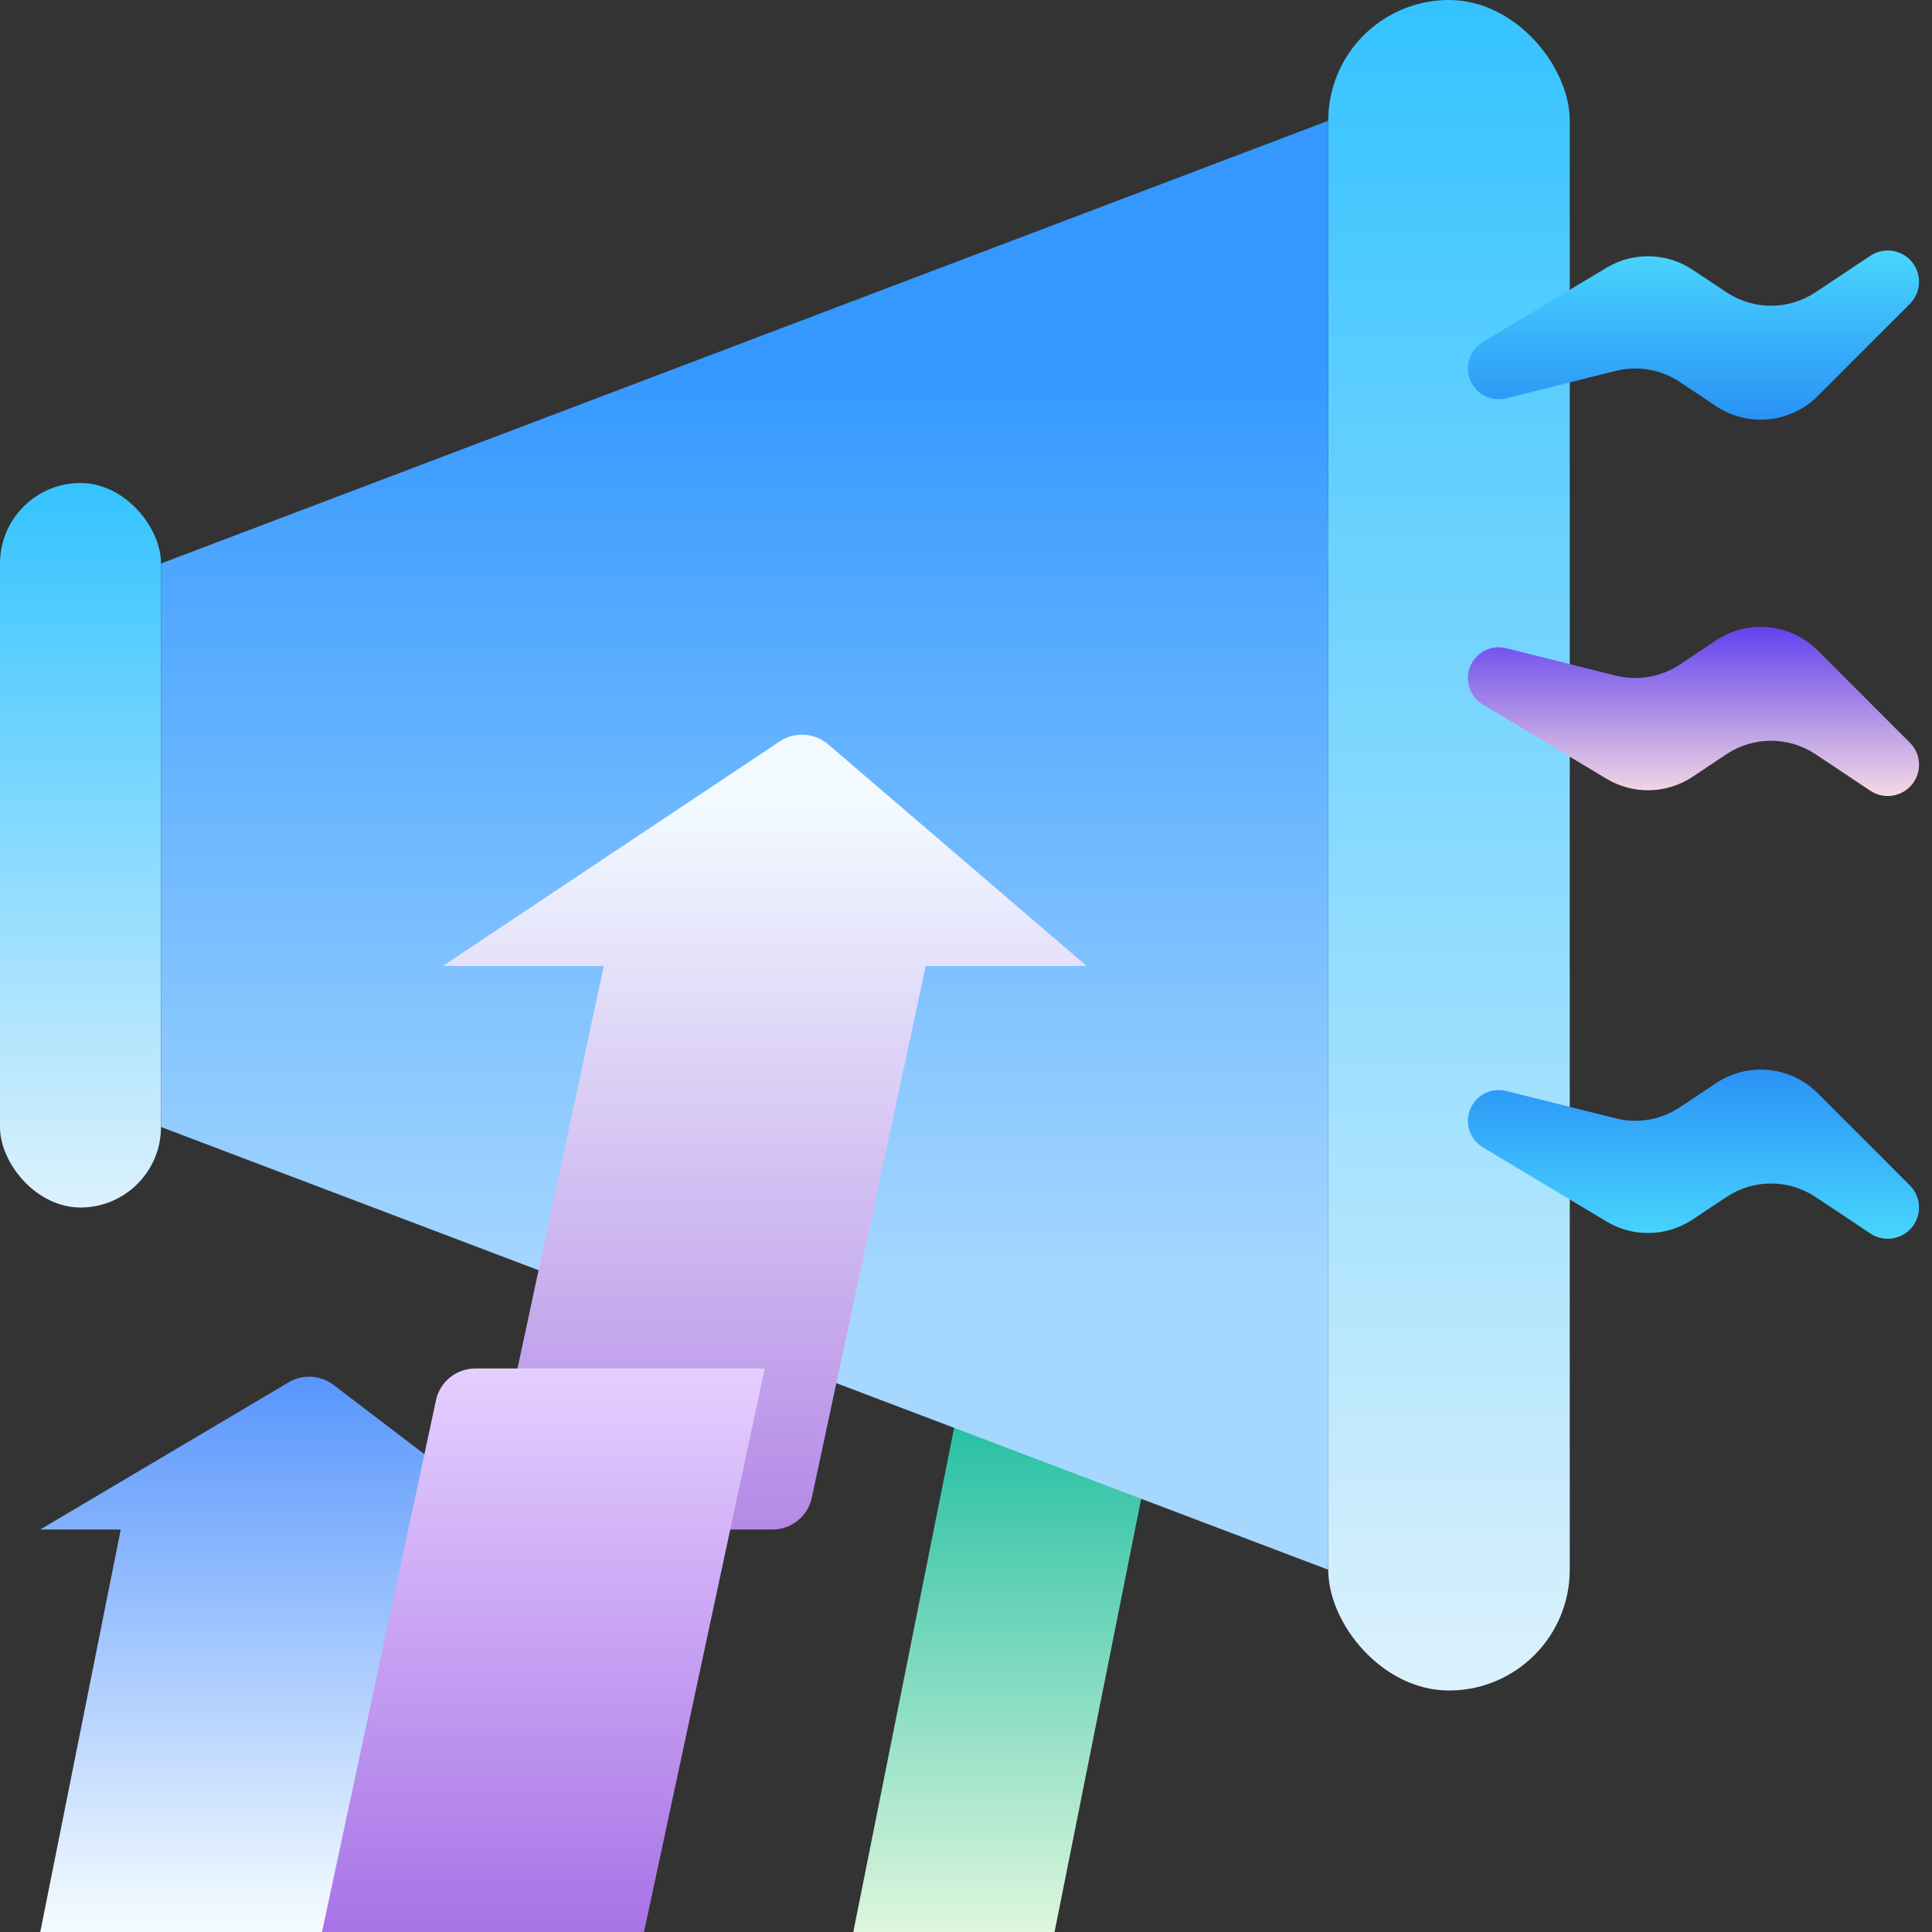
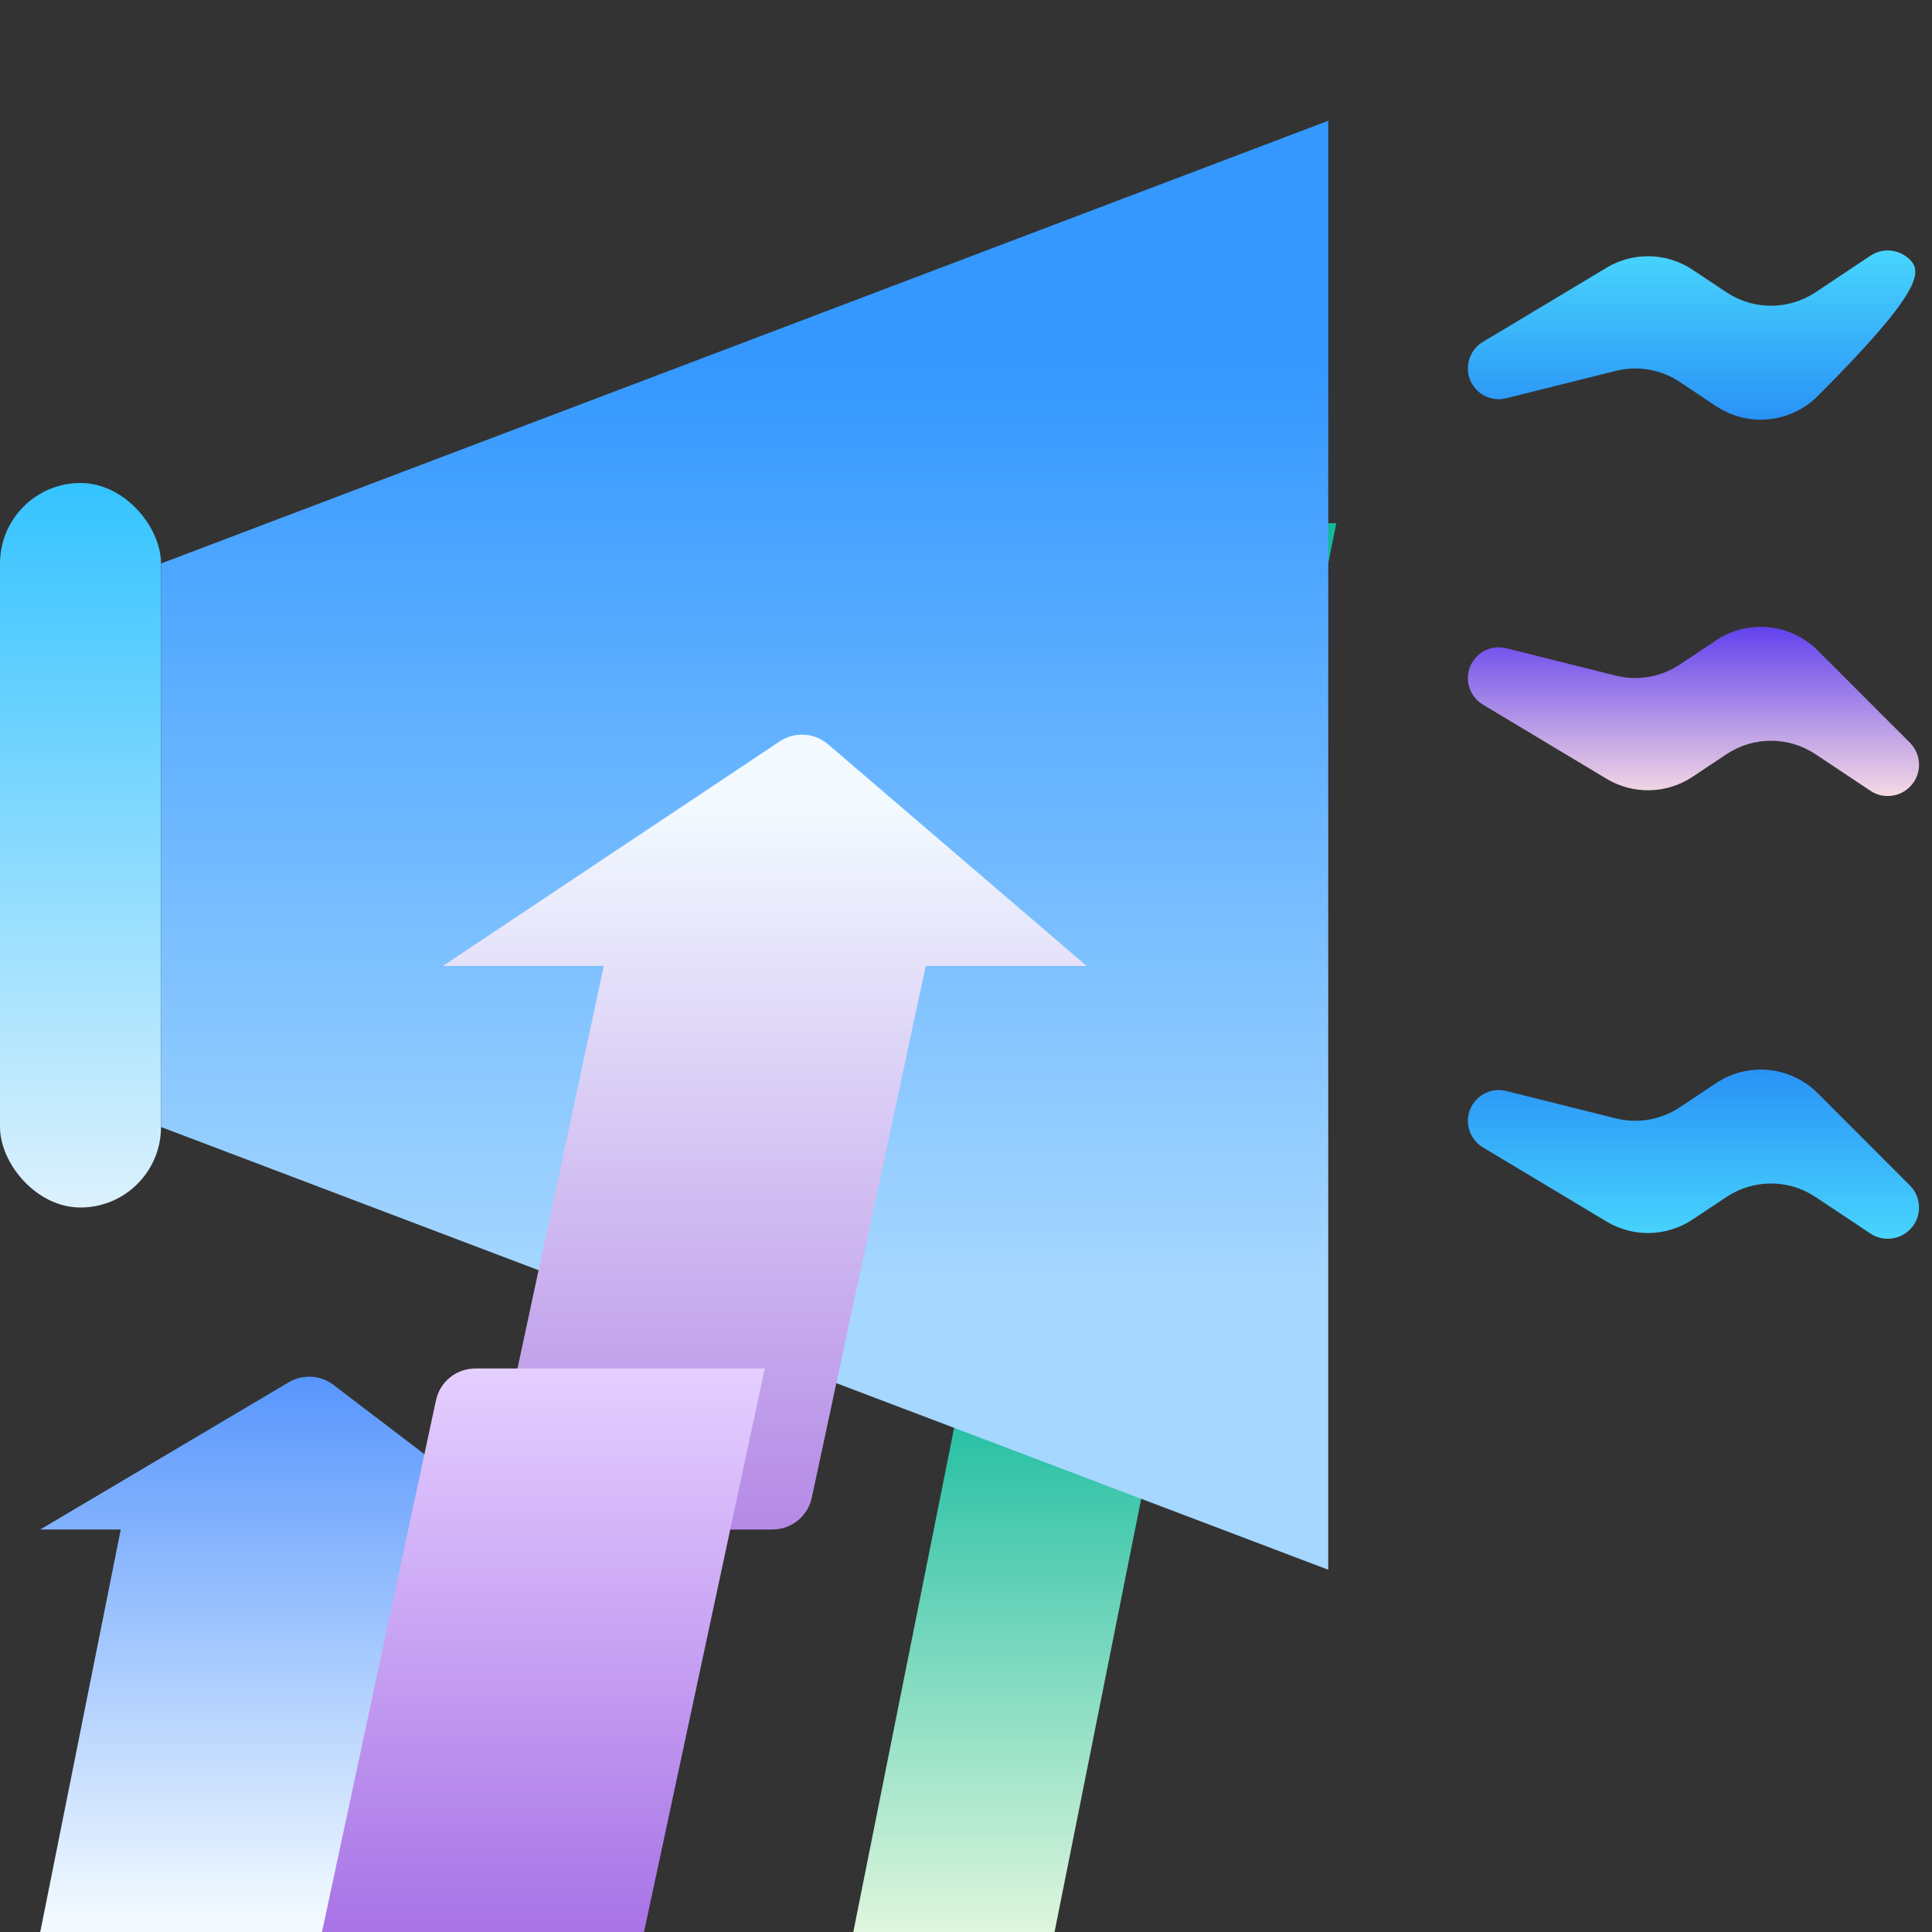
<svg xmlns="http://www.w3.org/2000/svg" width="48" height="48" viewBox="0 0 48 48" fill="none">
  <rect x="0" y="0" width="48" height="48" fill="#333333" stroke="none" />
  <g clip-path="url(#clip0_177_3513)">
    <path d="M28.039 13.804C28.133 13.336 28.543 13 29.02 13H33.2L26.2 48H21.2L28.039 13.804Z" fill="url(#paint0_linear_177_3513)" />
-     <rect x="33" width="6" height="42" rx="3" fill="url(#paint1_linear_177_3513)" />
    <rect y="12" width="4" height="18" rx="2" fill="url(#paint2_linear_177_3513)" />
    <path d="M4 14L33 3V39L4 28V14Z" fill="url(#paint3_linear_177_3513)" />
-     <path d="M42.891 7.26L42.053 6.702C41.41 6.273 40.578 6.254 39.915 6.651L36.841 8.495C36.414 8.752 36.341 9.341 36.693 9.693C36.884 9.884 37.16 9.96 37.421 9.895L40.142 9.215C40.688 9.078 41.267 9.178 41.736 9.491L42.636 10.091C43.429 10.619 44.485 10.515 45.159 9.841L47.45 7.55C47.754 7.246 47.754 6.754 47.45 6.45C47.188 6.189 46.778 6.148 46.47 6.353L45.109 7.26C44.438 7.708 43.562 7.708 42.891 7.26Z" fill="url(#paint4_linear_177_3513)" />
+     <path d="M42.891 7.26L42.053 6.702C41.41 6.273 40.578 6.254 39.915 6.651L36.841 8.495C36.414 8.752 36.341 9.341 36.693 9.693C36.884 9.884 37.16 9.96 37.421 9.895L40.142 9.215C40.688 9.078 41.267 9.178 41.736 9.491L42.636 10.091C43.429 10.619 44.485 10.515 45.159 9.841C47.754 7.246 47.754 6.754 47.45 6.45C47.188 6.189 46.778 6.148 46.47 6.353L45.109 7.26C44.438 7.708 43.562 7.708 42.891 7.26Z" fill="url(#paint4_linear_177_3513)" />
    <path d="M42.891 29.74L42.053 30.298C41.41 30.727 40.578 30.747 39.915 30.349L36.841 28.505C36.414 28.248 36.341 27.659 36.693 27.307C36.884 27.116 37.16 27.04 37.421 27.105L40.142 27.785C40.688 27.922 41.267 27.822 41.736 27.509L42.636 26.91C43.429 26.381 44.485 26.485 45.159 27.159L47.45 29.451C47.754 29.754 47.754 30.246 47.45 30.549C47.188 30.811 46.778 30.852 46.47 30.647L45.109 29.74C44.438 29.292 43.562 29.292 42.891 29.74Z" fill="url(#paint5_linear_177_3513)" />
    <path d="M42.891 18.74L42.053 19.298C41.41 19.727 40.578 19.747 39.915 19.349L36.841 17.505C36.414 17.248 36.341 16.659 36.693 16.307C36.884 16.116 37.16 16.04 37.421 16.105L40.142 16.785C40.688 16.922 41.267 16.822 41.736 16.509L42.636 15.909C43.429 15.381 44.485 15.485 45.159 16.159L47.45 18.451C47.754 18.754 47.754 19.246 47.45 19.549C47.188 19.811 46.778 19.852 46.47 19.647L45.109 18.74C44.438 18.292 43.562 18.292 42.891 18.74Z" fill="url(#paint6_linear_177_3513)" />
    <path fill-rule="evenodd" clip-rule="evenodd" d="M8.286 34.408C7.962 34.162 7.521 34.136 7.17 34.344L1 38H3L1 48H9L11 38H13L8.286 34.408Z" fill="url(#paint7_linear_177_3513)" />
    <path fill-rule="evenodd" clip-rule="evenodd" d="M20.575 18.493C20.235 18.201 19.742 18.172 19.37 18.42L11 24H27L20.575 18.493ZM23 24H15L12 38H19.192C19.663 38 20.071 37.671 20.169 37.209L23 24Z" fill="url(#paint8_linear_177_3513)" />
    <path d="M10.831 34.791C10.929 34.329 11.337 34 11.808 34H19L16 48H8L10.831 34.791Z" fill="url(#paint9_linear_177_3513)" />
  </g>
  <defs>
    <linearGradient id="paint0_linear_177_3513" x1="27.5" y1="34" x2="27.5" y2="48" gradientUnits="userSpaceOnUse">
      <stop stop-color="#13BA9E" />
      <stop offset="1" stop-color="#DEF6DD" />
    </linearGradient>
    <linearGradient id="paint1_linear_177_3513" x1="36" y1="0" x2="36" y2="42" gradientUnits="userSpaceOnUse">
      <stop stop-color="#34C3FF" />
      <stop offset="1" stop-color="#DCF1FD" />
    </linearGradient>
    <linearGradient id="paint2_linear_177_3513" x1="2" y1="12" x2="2" y2="30" gradientUnits="userSpaceOnUse">
      <stop stop-color="#34C3FF" />
      <stop offset="1" stop-color="#DCF1FD" />
    </linearGradient>
    <linearGradient id="paint3_linear_177_3513" x1="18.5" y1="9" x2="18.5" y2="32" gradientUnits="userSpaceOnUse">
      <stop stop-color="#3498FF" />
      <stop offset="1" stop-color="#A6D7FF" />
    </linearGradient>
    <linearGradient id="paint4_linear_177_3513" x1="42.75" y1="5" x2="42.75" y2="11" gradientUnits="userSpaceOnUse">
      <stop stop-color="#51E8FF" />
      <stop offset="1" stop-color="#2589F5" />
    </linearGradient>
    <linearGradient id="paint5_linear_177_3513" x1="42.75" y1="32" x2="42.75" y2="26" gradientUnits="userSpaceOnUse">
      <stop stop-color="#51E8FF" />
      <stop offset="1" stop-color="#2589F5" />
    </linearGradient>
    <linearGradient id="paint6_linear_177_3513" x1="42" y1="20" x2="42" y2="15" gradientUnits="userSpaceOnUse">
      <stop stop-color="#FDE2E2" />
      <stop offset="1" stop-color="#4E2DEF" />
    </linearGradient>
    <linearGradient id="paint7_linear_177_3513" x1="8" y1="29.796" x2="8" y2="47.677" gradientUnits="userSpaceOnUse">
      <stop stop-color="#2575FC" />
      <stop offset="1" stop-color="#F2FAFF" />
    </linearGradient>
    <linearGradient id="paint8_linear_177_3513" x1="19" y1="20" x2="19" y2="37.881" gradientUnits="userSpaceOnUse">
      <stop stop-color="#F2FAFF" />
      <stop offset="1" stop-color="#B58AE6" />
    </linearGradient>
    <linearGradient id="paint9_linear_177_3513" x1="13.5" y1="34" x2="13.5" y2="48" gradientUnits="userSpaceOnUse">
      <stop stop-color="#E5CFFF" />
      <stop offset="1" stop-color="#A873E6" />
    </linearGradient>
    <clipPath id="clip0_177_3513">
      <rect width="48" height="48" fill="white" />
    </clipPath>
  </defs>
</svg>